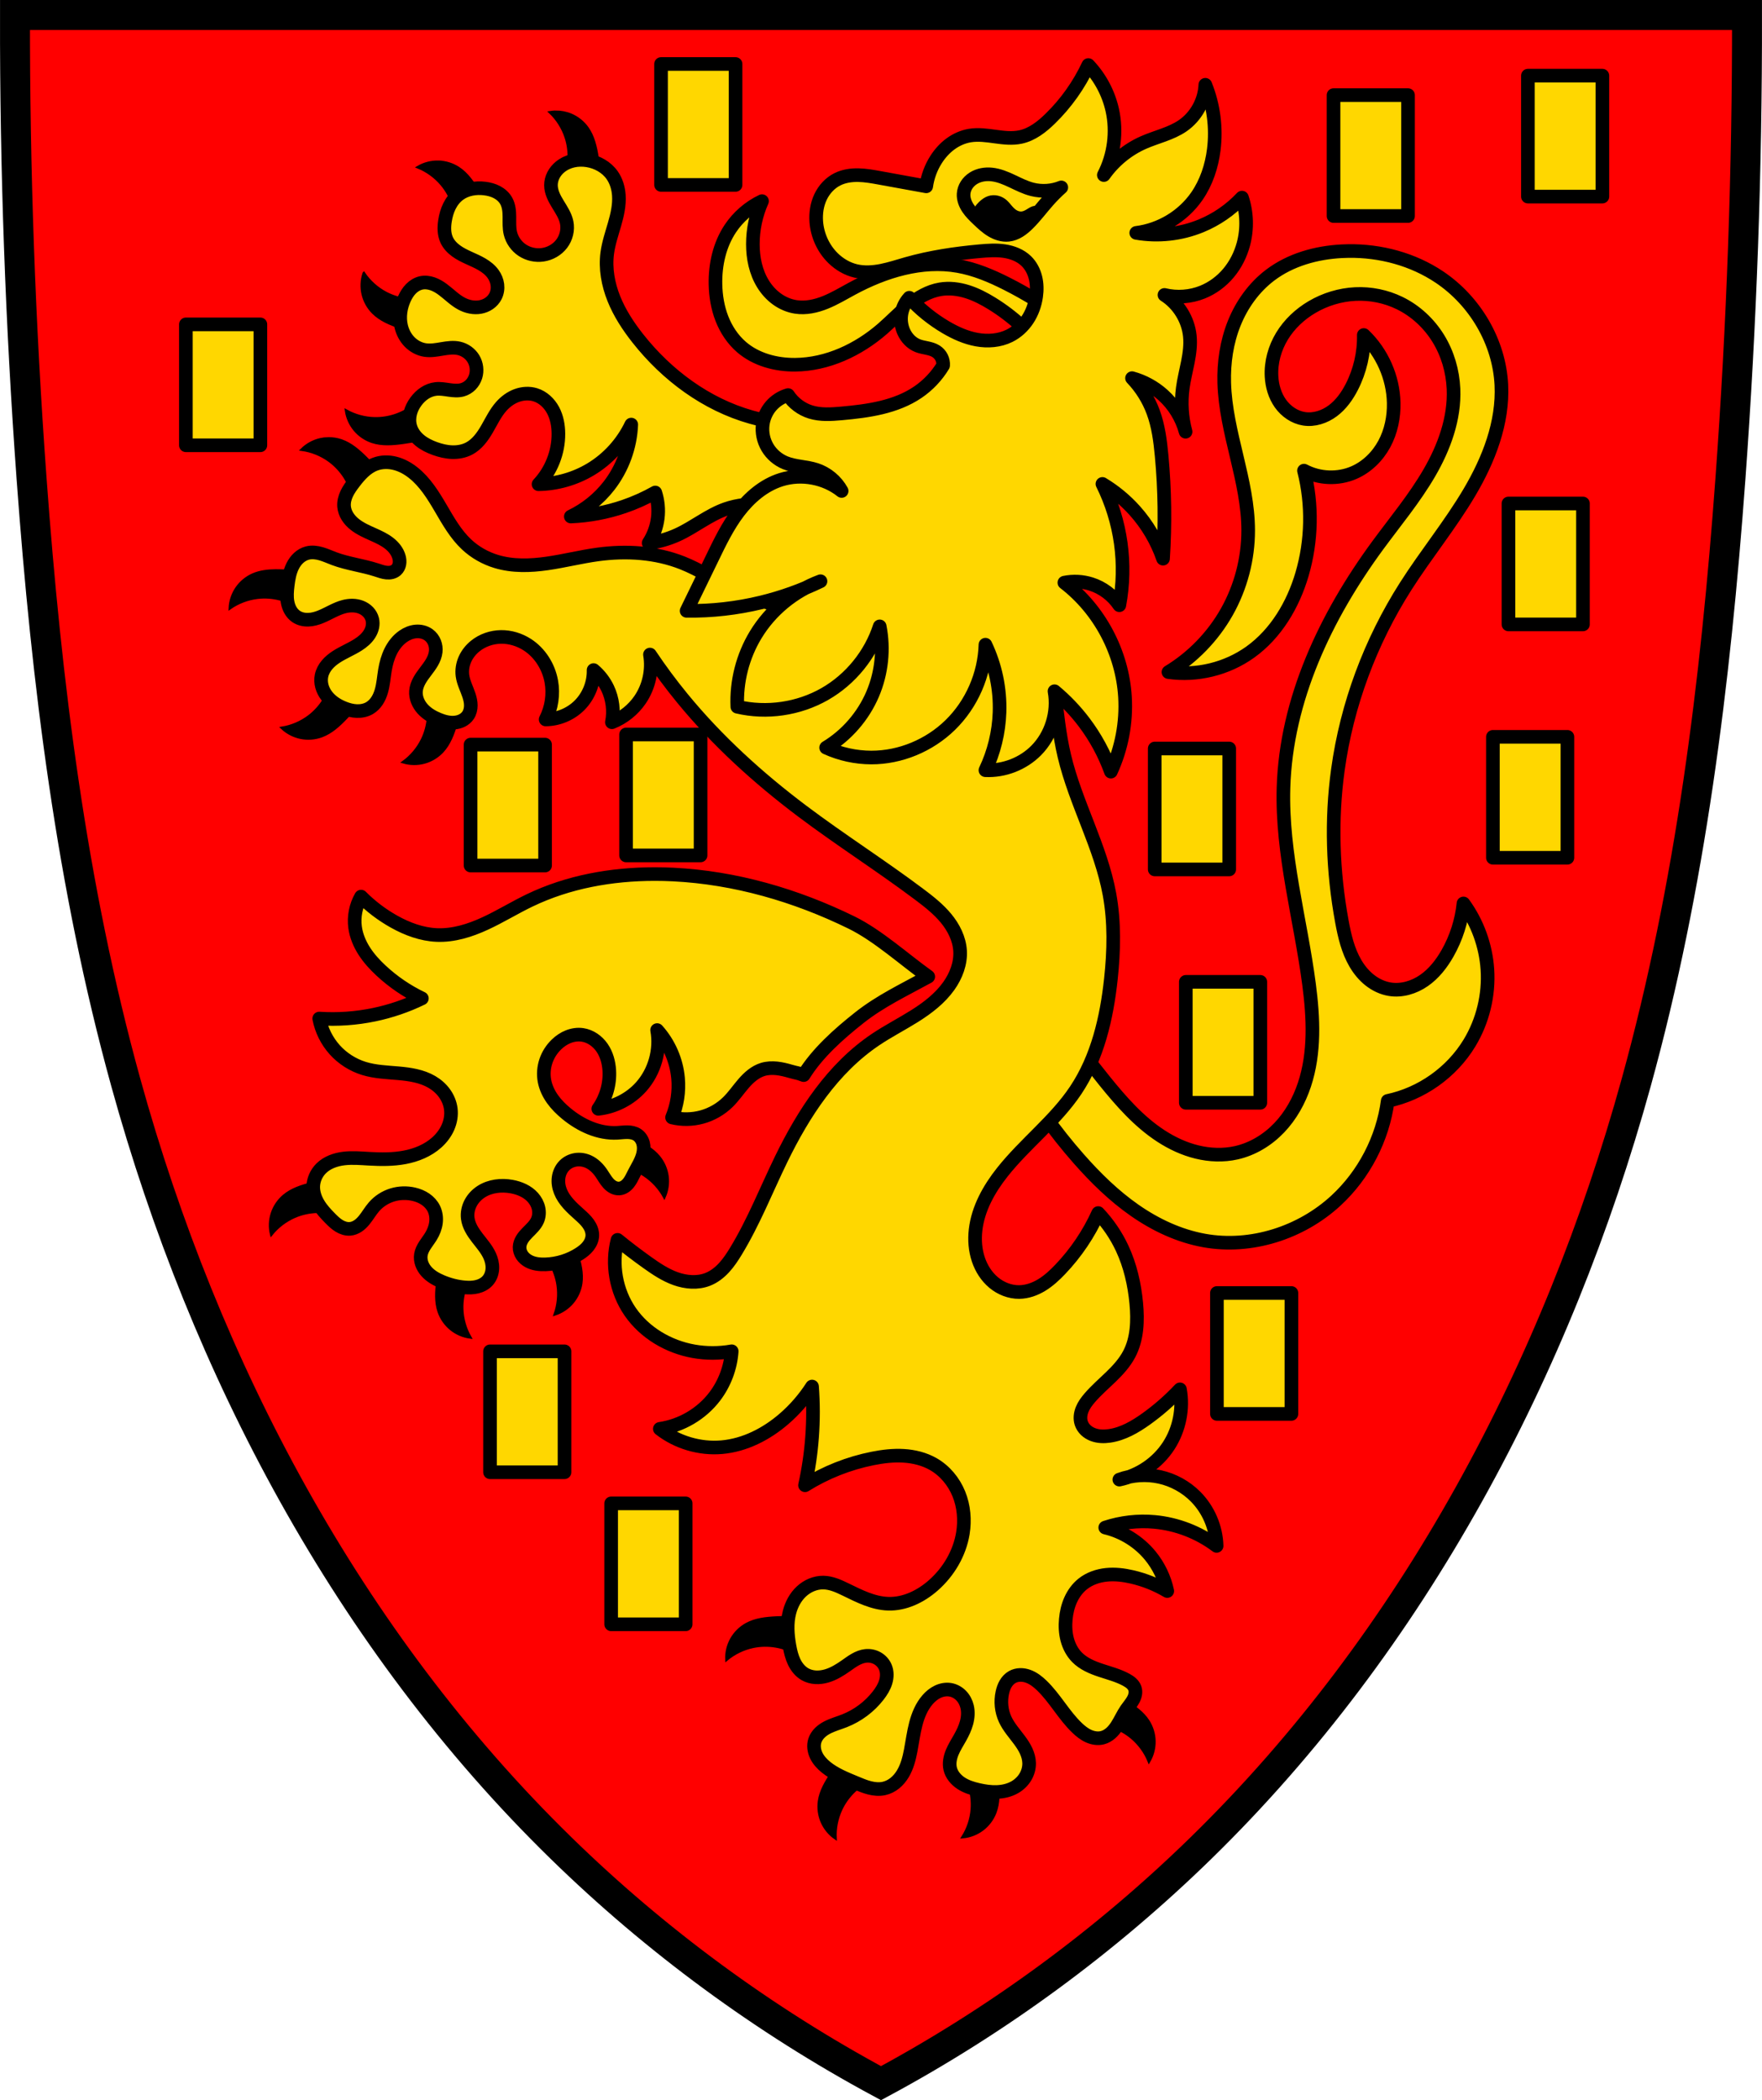
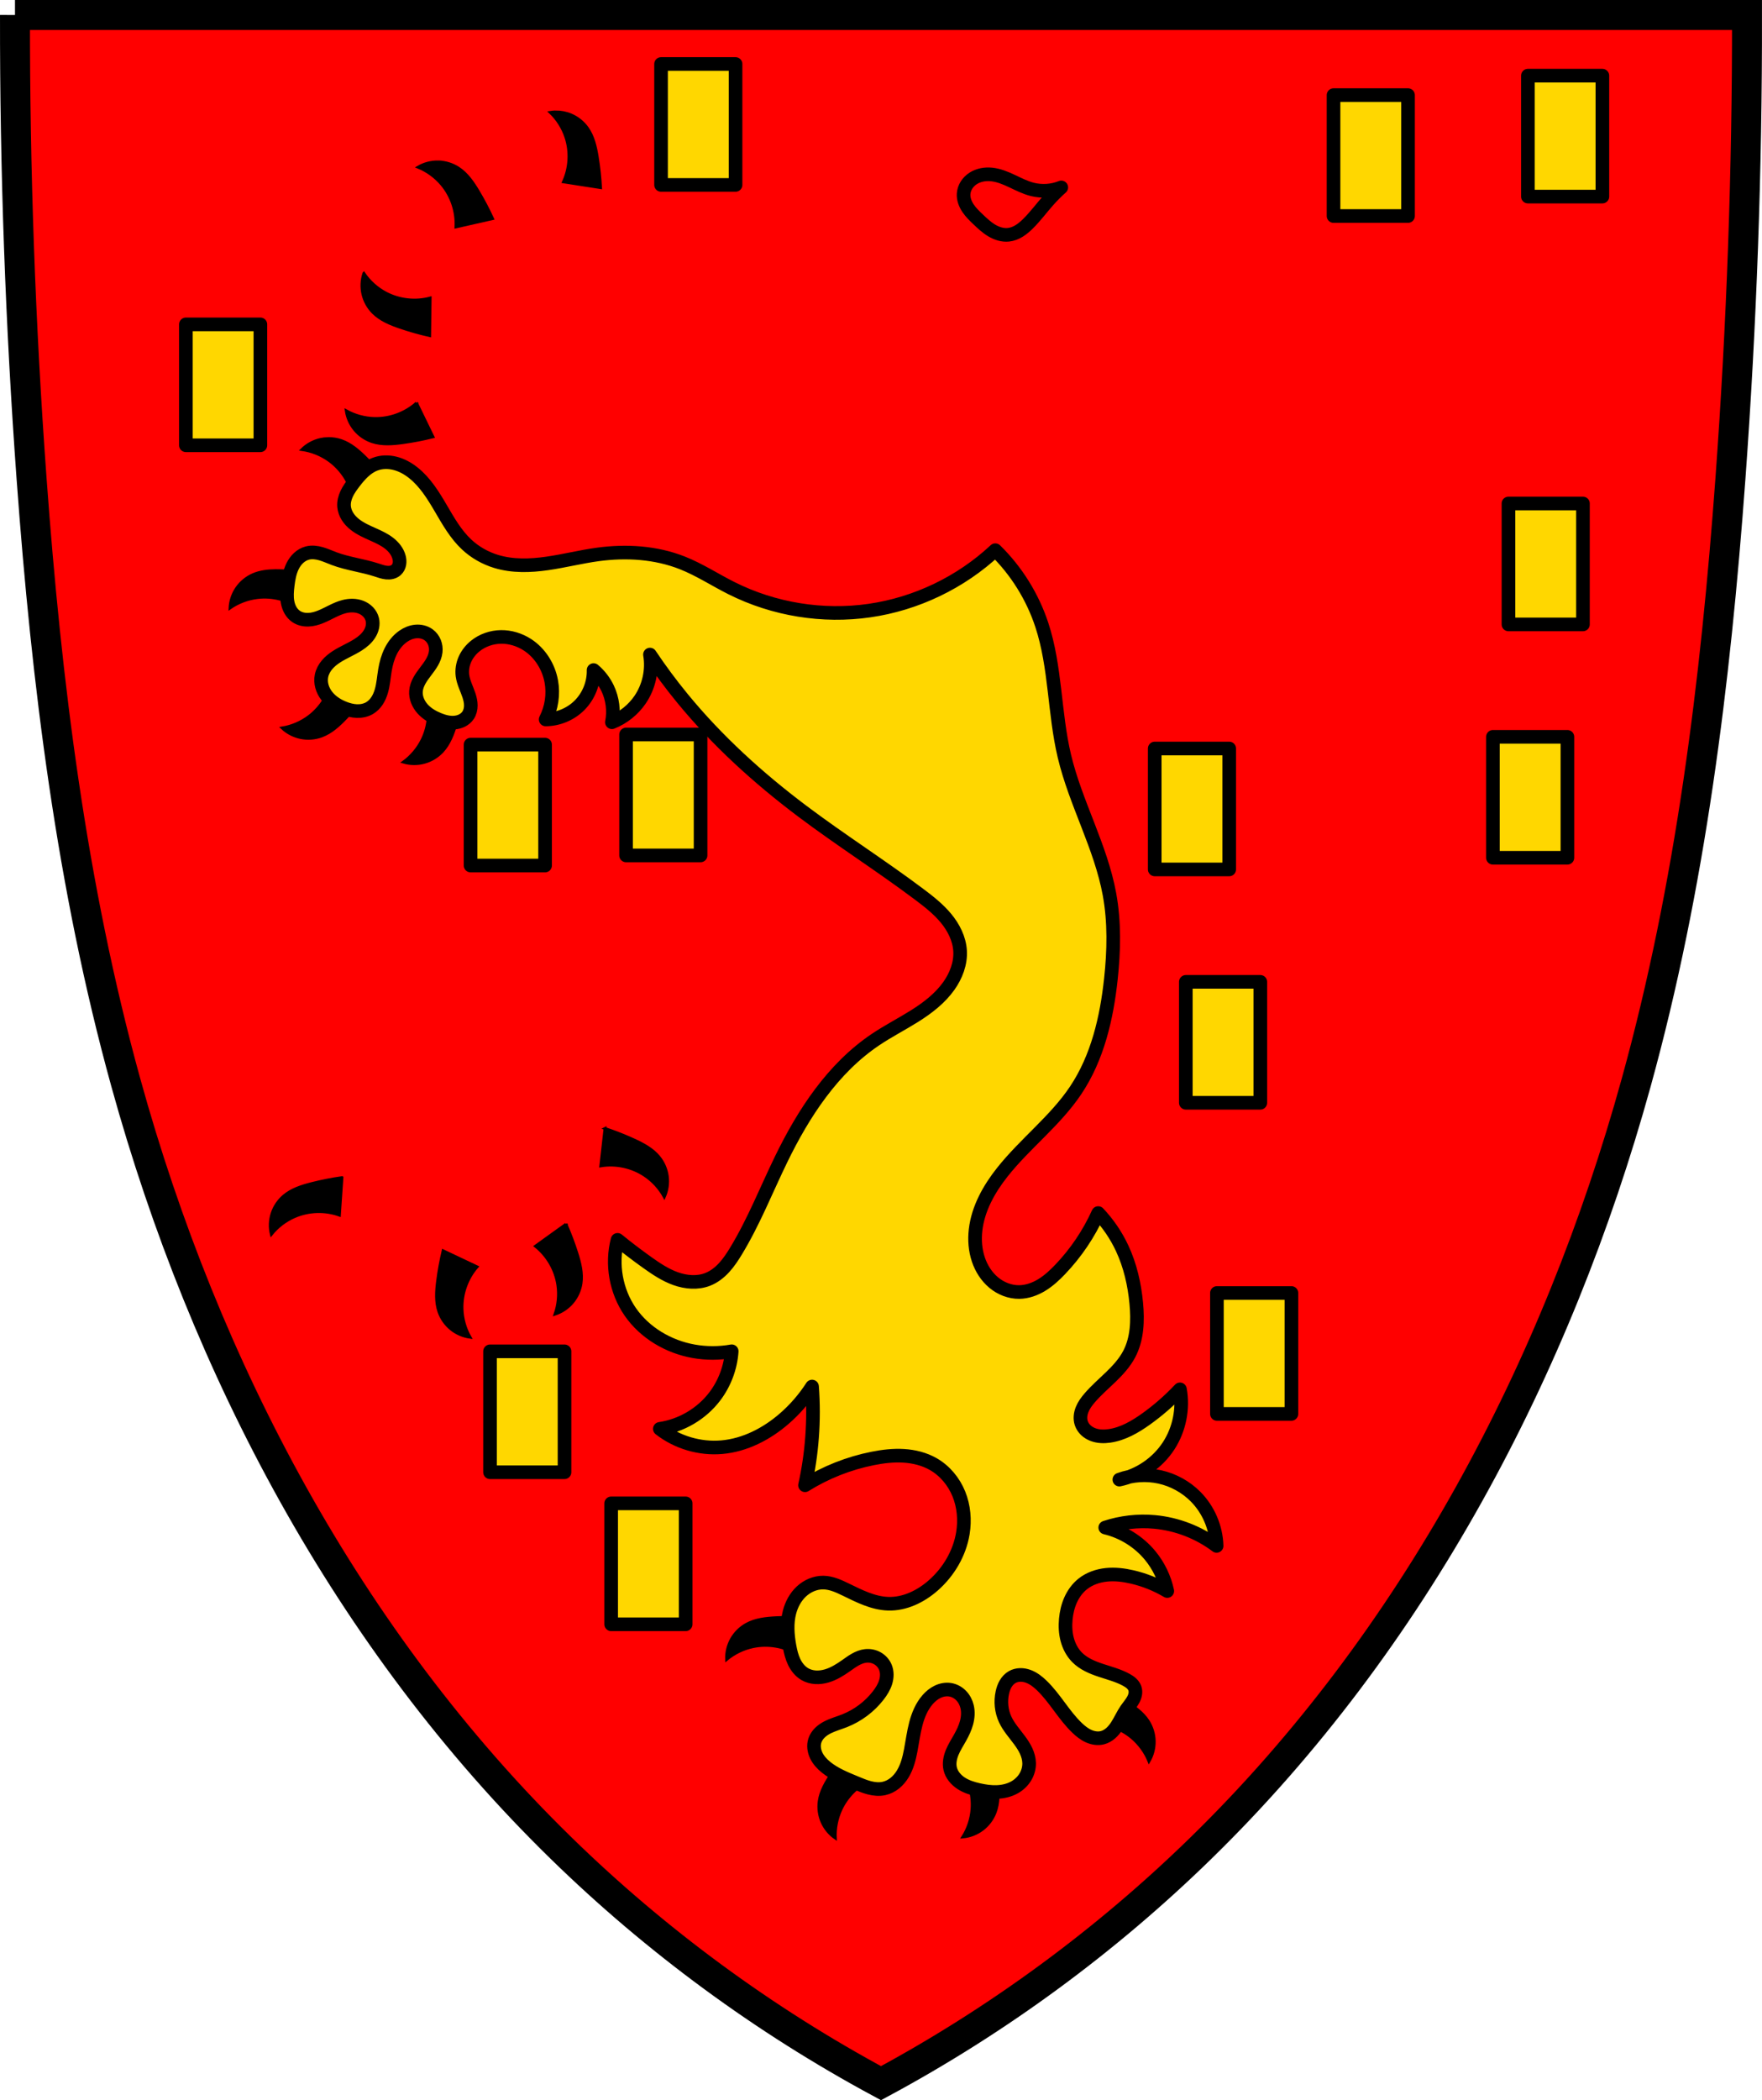
<svg xmlns="http://www.w3.org/2000/svg" xmlns:ns1="http://www.inkscape.org/namespaces/inkscape" xmlns:ns2="http://sodipodi.sourceforge.net/DTD/sodipodi-0.dtd" width="182.604mm" height="217.537mm" viewBox="0 0 647.022 770.802" id="svg4175" version="1.1" ns1:version="0.91 r13725" ns2:docname="DEU Nürburg COA.svg">
  <defs id="defs4177">
    <ns1:path-effect effect="spiro" id="path-effect5388" is_visible="true" />
    <ns1:path-effect effect="spiro" id="path-effect5384" is_visible="true" />
    <ns1:path-effect effect="spiro" id="path-effect5380" is_visible="true" />
    <ns1:path-effect effect="spiro" id="path-effect5330" is_visible="true" />
    <ns1:path-effect effect="spiro" id="path-effect5282" is_visible="true" />
    <ns1:path-effect effect="spiro" id="path-effect5278" is_visible="true" />
    <ns1:path-effect effect="spiro" id="path-effect5227" is_visible="true" />
    <ns1:path-effect effect="spiro" id="path-effect5158" is_visible="true" />
    <ns1:path-effect effect="spiro" id="path-effect4957" is_visible="true" />
    <ns1:path-effect effect="spiro" id="path-effect4778" is_visible="true" />
    <ns1:path-effect effect="spiro" id="path-effect4778-0" is_visible="true" />
    <ns1:path-effect effect="spiro" id="path-effect4957-7" is_visible="true" />
    <ns1:path-effect effect="spiro" id="path-effect4957-7-9" is_visible="true" />
    <ns1:path-effect effect="spiro" id="path-effect4957-7-7" is_visible="true" />
    <ns1:path-effect effect="spiro" id="path-effect4957-7-5" is_visible="true" />
    <ns1:path-effect effect="spiro" id="path-effect4957-7-79" is_visible="true" />
    <ns1:path-effect effect="spiro" id="path-effect4957-7-2" is_visible="true" />
    <ns1:path-effect effect="spiro" id="path-effect4957-7-55" is_visible="true" />
    <ns1:path-effect effect="spiro" id="path-effect4957-7-77" is_visible="true" />
    <ns1:path-effect effect="spiro" id="path-effect4957-7-4" is_visible="true" />
    <ns1:path-effect effect="spiro" id="path-effect4957-7-3" is_visible="true" />
    <ns1:path-effect effect="spiro" id="path-effect4957-7-8" is_visible="true" />
    <ns1:path-effect effect="spiro" id="path-effect4957-7-89" is_visible="true" />
    <ns1:path-effect effect="spiro" id="path-effect4957-7-0" is_visible="true" />
    <ns1:path-effect effect="spiro" id="path-effect4957-7-6" is_visible="true" />
    <ns1:path-effect effect="spiro" id="path-effect4957-7-6-6" is_visible="true" />
    <ns1:path-effect effect="spiro" id="path-effect5158-4" is_visible="true" />
    <ns1:path-effect effect="spiro" id="path-effect5227-6" is_visible="true" />
    <ns1:path-effect effect="spiro" id="path-effect5330-5" is_visible="true" />
  </defs>
  <ns2:namedview id="base" pagecolor="#ffffff" bordercolor="#666666" borderopacity="1.0" ns1:pageopacity="0.0" ns1:pageshadow="2" ns1:zoom="0.70056906" ns1:cx="323.51097" ns1:cy="385.40099" ns1:document-units="px" ns1:current-layer="layer1" showgrid="false" ns1:window-width="1366" ns1:window-height="745" ns1:window-x="-8" ns1:window-y="-8" ns1:window-maximized="1" ns1:snap-midpoints="true" ns1:snap-smooth-nodes="true" ns1:object-nodes="true" fit-margin-top="0" fit-margin-left="0" fit-margin-right="0" fit-margin-bottom="0" ns1:snap-nodes="false" />
  <g ns1:label="Ebene 1" ns1:groupmode="layer" id="layer1" transform="translate(24.232,-45.514)">
    <path ns1:connector-curvature="0" style="fill:#ff0000;fill-opacity:1;fill-rule:evenodd;stroke:none;stroke-width:11;stroke-linecap:butt;stroke-linejoin:miter;stroke-miterlimit:4;stroke-dasharray:none;stroke-opacity:1" d="m -18.73,51.386 c -0.079,56.786 1.956,113.574 6.096,170.209 5.46,74.693 14.649,149.438 34.604,221.623 29.036,105.037 81.789,204.752 159.762,280.885 34.899,34.075 74.594,63.232 117.549,86.34 42.955,-23.107 82.65,-52.264 117.549,-86.34 77.972,-76.133 130.725,-175.848 159.762,-280.885 19.955,-72.185 29.143,-146.93 34.604,-221.623 4.14,-56.635 6.172,-113.423 6.094,-170.209 l -318.008,0 -318.01,0 z" id="path4776-2-2" />
-     <path ns1:connector-curvature="0" style="fill:none;fill-rule:evenodd;stroke:#000000;stroke-width:11;stroke-linecap:butt;stroke-linejoin:miter;stroke-miterlimit:4;stroke-dasharray:none;stroke-opacity:1" d="m -18.73,51.014 c -0.079,56.786 1.956,113.574 6.096,170.209 5.46,74.693 14.649,149.438 34.604,221.623 29.036,105.037 81.789,204.752 159.762,280.885 34.899,34.075 74.594,63.232 117.549,86.34 42.955,-23.107 82.65,-52.264 117.549,-86.34 C 494.801,647.598 547.554,547.883 576.59,442.846 596.545,370.661 605.734,295.915 611.194,221.223 615.334,164.588 617.366,107.799 617.288,51.014 l -318.008,0 -318.01,0 z" id="path4776-2" />
+     <path ns1:connector-curvature="0" style="fill:none;fill-rule:evenodd;stroke:#000000;stroke-width:11;stroke-linecap:butt;stroke-linejoin:miter;stroke-miterlimit:4;stroke-dasharray:none;stroke-opacity:1" d="m -18.73,51.014 c -0.079,56.786 1.956,113.574 6.096,170.209 5.46,74.693 14.649,149.438 34.604,221.623 29.036,105.037 81.789,204.752 159.762,280.885 34.899,34.075 74.594,63.232 117.549,86.34 42.955,-23.107 82.65,-52.264 117.549,-86.34 C 494.801,647.598 547.554,547.883 576.59,442.846 596.545,370.661 605.734,295.915 611.194,221.223 615.334,164.588 617.366,107.799 617.288,51.014 l -318.008,0 -318.01,0 " id="path4776-2" />
    <path ns1:connector-curvature="0" style="opacity:1;fill:#ffd700;fill-opacity:1;fill-rule:nonzero;stroke:#000000;stroke-width:5;stroke-linecap:round;stroke-linejoin:round;stroke-miterlimit:4;stroke-dasharray:none;stroke-dashoffset:0;stroke-opacity:1" d="m 218.51,69 0,44.383 27.359,0 0,-44.383 z m 318.312,4.281 0,44.383 27.359,0 0,-44.383 z m -71.369,7.137 0,44.383 27.357,0 0,-44.383 z m -421.43,84.141 0,44.383 27.359,0 0,-44.383 z m 485.662,65.738 0,44.383 27.359,0 0,-44.383 z m -324.021,84.789 0,44.383 27.359,0 0,-44.383 z m 318.312,0.855 0,44.383 27.359,0 0,-44.383 z m -375.41,2.855 0,44.383 27.359,0 0,-44.383 z m 251.225,1.428 0,44.383 27.359,0 0,-44.383 z m 11.42,85.645 0,44.383 27.359,0 0,-44.383 z m 11.42,114.191 0,44.383 27.357,0 0,-44.383 z m -266.926,21.412 0,44.383 27.357,0 0,-44.383 z m 44.486,55.803 0,44.381 27.359,0 0,-44.381 z" id="rect4829-5" ns2:nodetypes="ccccccccccccccccccccccccccccccccccccccccccccccccccccccccccccccccc" />
    <path ns1:connector-curvature="0" style="fill:#000000;fill-rule:evenodd;stroke:#000000;stroke-width:1px;stroke-linecap:butt;stroke-linejoin:miter;stroke-opacity:1" d="m 179.725,86.572 c -0.651,0.01 -1.302,0.065 -1.945,0.166 2.628,2.51 4.629,5.67 5.775,9.119 1.77,5.325 1.437,11.319 -0.912,16.416 l 13.68,2.127 c -0.206,-3.767 -0.611,-7.524 -1.215,-11.248 -0.606,-3.734 -1.461,-7.552 -3.648,-10.639 -1.507,-2.126 -3.616,-3.822 -6.018,-4.836 -1.801,-0.76 -3.763,-1.135 -5.717,-1.105 z m -43,18.35 c -2.606,-0.059 -5.225,0.625 -7.471,1.947 3.367,1.367 6.393,3.567 8.729,6.352 3.606,4.3 5.503,9.996 5.195,15.6 l 13.502,-3.059 c -1.578,-3.427 -3.339,-6.77 -5.271,-10.01 -1.938,-3.249 -4.138,-6.485 -7.309,-8.549 -2.184,-1.422 -4.769,-2.223 -7.375,-2.281 z m -27.352,40.896 c -0.827,2.472 -0.949,5.174 -0.35,7.711 0.599,2.537 1.917,4.899 3.762,6.74 2.678,2.672 6.302,4.153 9.883,5.373 3.571,1.217 7.207,2.243 10.887,3.074 l 0.184,-13.842 c -5.417,1.466 -11.38,0.794 -16.336,-1.84 -3.209,-1.705 -5.993,-4.207 -8.029,-7.217 z m 19.361,47.586 c -4.182,3.742 -9.813,5.821 -15.424,5.693 -3.633,-0.083 -7.243,-1.069 -10.414,-2.844 0.371,2.58 1.476,5.049 3.15,7.047 1.674,1.998 3.913,3.518 6.389,4.334 3.593,1.185 7.493,0.879 11.24,0.361 3.737,-0.516 7.448,-1.231 11.109,-2.141 l -6.051,-12.451 z m -32.469,13.049 c -0.977,0.016 -1.952,0.131 -2.904,0.35 -2.541,0.582 -4.913,1.888 -6.766,3.721 3.6,0.499 7.073,1.891 10.02,4.018 4.551,3.284 7.787,8.338 8.863,13.846 l 12.34,-6.275 c -2.371,-2.935 -4.898,-5.745 -7.566,-8.412 -2.676,-2.674 -5.602,-5.271 -9.182,-6.494 -1.541,-0.527 -3.176,-0.779 -4.805,-0.752 z m -19.363,48.479 c -2.857,0.029 -5.707,0.356 -8.303,1.502 -2.384,1.052 -4.467,2.781 -5.939,4.932 -1.473,2.151 -2.332,4.717 -2.451,7.32 2.984,-2.074 6.482,-3.405 10.09,-3.84 5.572,-0.671 11.377,0.851 15.902,4.17 l 4.816,-12.979 c -3.732,-0.55 -7.496,-0.901 -11.266,-1.053 -0.945,-0.038 -1.897,-0.062 -2.85,-0.053 z m 20.879,39.426 c -0.941,5.532 -4.053,10.666 -8.521,14.061 -2.894,2.198 -6.331,3.675 -9.918,4.262 1.897,1.787 4.299,3.033 6.854,3.553 2.554,0.52 5.252,0.313 7.697,-0.59 3.549,-1.311 6.41,-3.98 9.02,-6.719 2.602,-2.732 5.059,-5.601 7.357,-8.594 l -12.488,-5.973 z m 48.16,5.936 -13.842,0.277 c 1.645,5.365 1.172,11.348 -1.295,16.389 -1.598,3.264 -4.005,6.13 -6.945,8.266 2.498,0.744 5.203,0.777 7.719,0.094 2.515,-0.683 4.833,-2.081 6.611,-3.986 2.581,-2.766 3.941,-6.435 5.041,-10.055 1.097,-3.61 2.002,-7.279 2.711,-10.984 z m 51.971,159.381 -1.549,13.758 c 5.535,-0.924 11.405,0.332 16.076,3.441 3.025,2.014 5.549,4.777 7.279,7.973 1.066,-2.378 1.455,-5.055 1.109,-7.639 -0.346,-2.583 -1.427,-5.064 -3.082,-7.078 -2.402,-2.923 -5.86,-4.753 -9.303,-6.32 -3.434,-1.563 -6.951,-2.945 -10.531,-4.135 z m -96.555,18.027 c -3.735,0.53 -7.443,1.259 -11.102,2.182 -3.668,0.926 -7.399,2.107 -10.285,4.553 -1.989,1.685 -3.496,3.932 -4.299,6.412 -0.803,2.48 -0.899,5.184 -0.275,7.715 2.274,-2.835 5.251,-5.102 8.588,-6.541 5.153,-2.222 11.151,-2.408 16.432,-0.508 l 0.941,-13.812 z m 82.246,17.1 -11.242,8.078 c 4.398,3.486 7.403,8.682 8.23,14.232 0.536,3.594 0.177,7.319 -1.033,10.746 2.479,-0.804 4.726,-2.311 6.41,-4.301 1.684,-1.989 2.8,-4.453 3.184,-7.031 0.557,-3.742 -0.406,-7.535 -1.553,-11.141 -1.144,-3.595 -2.478,-7.13 -3.996,-10.584 z m -45.137,9.74 c -0.871,3.671 -1.548,7.388 -2.025,11.131 -0.479,3.753 -0.744,7.656 0.479,11.236 0.842,2.467 2.385,4.69 4.4,6.344 2.015,1.653 4.496,2.732 7.08,3.076 -1.808,-3.153 -2.831,-6.753 -2.951,-10.385 -0.186,-5.609 1.833,-11.262 5.531,-15.482 l -12.514,-5.92 z m 128.006,134.553 c -1.886,-0.009 -3.774,0.033 -5.658,0.125 -3.779,0.184 -7.668,0.605 -10.98,2.434 -2.282,1.26 -4.202,3.165 -5.479,5.438 -1.276,2.273 -1.905,4.904 -1.793,7.508 2.789,-2.33 6.154,-3.964 9.709,-4.717 5.49,-1.162 11.409,-0.161 16.211,2.744 l 3.646,-13.355 c -1.883,-0.109 -3.77,-0.167 -5.656,-0.176 z m 112.332,25.438 -3.066,13.5 c 5.604,-0.304 11.298,1.596 15.596,5.205 2.783,2.337 4.983,5.362 6.348,8.73 1.324,-2.245 2.008,-4.863 1.951,-7.469 -0.057,-2.606 -0.855,-5.19 -2.275,-7.375 -2.062,-3.172 -5.297,-5.375 -8.545,-7.314 -3.239,-1.935 -6.582,-3.697 -10.008,-5.277 z m -90.723,22.801 c -2.44,2.878 -4.726,5.886 -6.848,9.006 -2.127,3.129 -4.131,6.489 -4.664,10.234 -0.367,2.58 -2e-4,5.262 1.047,7.648 1.047,2.387 2.771,4.472 4.918,5.949 -0.183,-3.63 0.536,-7.301 2.074,-10.594 2.375,-5.084 6.736,-9.208 11.945,-11.295 l -8.473,-10.949 z m 52.49,1.068 -12.754,5.385 c 3.515,4.374 5.292,10.107 4.867,15.703 -0.275,3.624 -1.448,7.175 -3.389,10.248 2.596,-0.234 5.12,-1.205 7.203,-2.771 2.083,-1.566 3.72,-3.722 4.666,-6.15 1.373,-3.525 1.276,-7.437 0.957,-11.207 -0.318,-3.759 -0.836,-7.502 -1.551,-11.207 z" id="path4955-8" />
-     <path style="fill:#ffd700;fill-opacity:1;fill-rule:evenodd;stroke:#000000;stroke-width:5;stroke-linecap:butt;stroke-linejoin:round;stroke-miterlimit:4;stroke-dasharray:none;stroke-opacity:1" d="m 213.041,58.674 c -0.886,0.02 -1.77,0.123 -2.635,0.32 -1.729,0.394 -3.379,1.164 -4.746,2.293 -0.993,0.82 -1.835,1.83 -2.424,2.975 -0.589,1.145 -0.922,2.425 -0.92,3.713 0.004,2.501 1.237,4.823 2.541,6.957 1.304,2.134 2.741,4.271 3.234,6.723 0.544,2.704 -0.171,5.618 -1.838,7.814 -1.667,2.197 -4.247,3.658 -6.979,4.041 -2.579,0.362 -5.287,-0.229 -7.461,-1.664 -2.174,-1.435 -3.788,-3.705 -4.395,-6.238 -0.468,-1.955 -0.346,-3.994 -0.359,-6.004 -0.013,-2.01 -0.185,-4.094 -1.16,-5.852 -0.766,-1.381 -1.993,-2.476 -3.387,-3.219 -1.394,-0.743 -2.95,-1.149 -4.518,-1.342 -3.275,-0.404 -6.771,0.163 -9.422,2.127 -1.514,1.121 -2.698,2.655 -3.537,4.342 -0.839,1.687 -1.341,3.525 -1.631,5.387 -0.365,2.345 -0.377,4.833 0.607,6.992 0.743,1.63 2.016,2.975 3.461,4.033 1.445,1.058 3.066,1.848 4.695,2.592 1.629,0.743 3.282,1.448 4.826,2.355 1.544,0.908 2.988,2.034 4.041,3.482 0.852,1.172 1.432,2.547 1.613,3.984 0.181,1.437 -0.044,2.932 -0.701,4.223 -0.537,1.056 -1.355,1.963 -2.328,2.639 -0.974,0.675 -2.101,1.121 -3.268,1.33 -2.333,0.417 -4.777,-0.12 -6.869,-1.232 -2.542,-1.351 -4.566,-3.484 -6.881,-5.195 -1.157,-0.856 -2.403,-1.612 -3.764,-2.082 -1.361,-0.47 -2.846,-0.642 -4.25,-0.322 -1.413,0.322 -2.688,1.13 -3.701,2.166 -1.013,1.036 -1.776,2.292 -2.379,3.609 -1.428,3.118 -1.979,6.69 -1.217,10.033 0.491,2.152 1.529,4.192 3.062,5.779 1.534,1.588 3.571,2.705 5.754,3.035 2.068,0.313 4.17,-0.072 6.232,-0.418 2.063,-0.346 4.193,-0.654 6.232,-0.189 2.188,0.498 4.157,1.914 5.303,3.844 1.146,1.93 1.443,4.349 0.775,6.492 -0.355,1.141 -0.975,2.203 -1.814,3.055 -0.839,0.851 -1.897,1.489 -3.049,1.809 -1.572,0.437 -3.244,0.277 -4.859,0.047 -1.616,-0.23 -3.245,-0.526 -4.867,-0.35 -1.467,0.16 -2.881,0.707 -4.117,1.512 -1.237,0.805 -2.301,1.862 -3.18,3.047 -0.962,1.297 -1.713,2.763 -2.111,4.328 -0.398,1.565 -0.436,3.233 -0.016,4.793 0.553,2.055 1.88,3.847 3.523,5.199 1.643,1.352 3.592,2.291 5.596,3.008 2.013,0.72 4.117,1.23 6.254,1.301 2.137,0.071 4.313,-0.313 6.209,-1.301 2.92,-1.521 4.948,-4.319 6.602,-7.166 1.654,-2.847 3.068,-5.876 5.254,-8.338 1.54,-1.734 3.46,-3.158 5.635,-3.963 2.175,-0.805 4.612,-0.97 6.83,-0.293 2.84,0.866 5.163,3.063 6.561,5.684 1.397,2.62 1.932,5.634 1.951,8.604 0.044,6.806 -2.627,13.593 -7.297,18.545 6.715,-0.106 13.395,-2.015 19.152,-5.473 6.426,-3.859 11.676,-9.647 14.895,-16.416 -0.31,8.107 -3.223,16.095 -8.207,22.496 -3.708,4.763 -8.538,8.647 -13.984,11.248 6.615,-0.276 13.191,-1.509 19.457,-3.648 3.998,-1.365 7.869,-3.097 11.551,-5.168 0.993,3.023 1.307,6.267 0.912,9.424 -0.406,3.24 -1.559,6.384 -3.344,9.119 3.673,-0.468 7.273,-1.496 10.639,-3.039 6.067,-2.781 11.341,-7.199 17.633,-9.424 4.35,-1.538 9.032,-1.963 13.643,-1.777 4.61,0.186 9.175,0.966 13.717,1.777 8.432,1.506 16.843,3.127 25.23,4.863 l -7.6,-39.215 0,1.217 c -11.646,2.847 -24.025,2.634 -35.566,-0.609 -16.535,-4.647 -31.007,-15.397 -41.648,-28.879 -3.531,-4.473 -6.693,-9.29 -8.816,-14.578 -2.124,-5.288 -3.176,-11.083 -2.43,-16.732 0.476,-3.602 1.662,-7.064 2.668,-10.555 1.006,-3.491 1.843,-7.101 1.588,-10.725 -0.182,-2.589 -0.945,-5.168 -2.432,-7.295 -2.087,-2.985 -5.523,-4.903 -9.121,-5.473 -0.876,-0.139 -1.764,-0.202 -2.65,-0.182 z m 66.775,15.15 c -4.696,2.233 -8.768,5.761 -11.646,10.092 -3.964,5.965 -5.586,13.287 -5.436,20.447 0.09,4.282 0.795,8.574 2.35,12.564 1.555,3.991 3.981,7.674 7.227,10.469 5.345,4.603 12.616,6.532 19.67,6.471 11.812,-0.103 23.181,-5.447 32.094,-13.199 3.281,-2.854 6.276,-6.034 9.664,-8.76 3.388,-2.726 7.268,-5.024 11.559,-5.734 3.293,-0.545 6.698,-0.125 9.883,0.871 3.185,0.996 6.168,2.557 9.01,4.307 7.898,4.863 14.822,11.288 20.297,18.775 l 7.137,-12.307 c -6.901,-5.22 -14.273,-9.817 -21.998,-13.717 -5.673,-2.864 -11.601,-5.369 -17.859,-6.469 -13.281,-2.333 -26.951,1.881 -38.82,8.281 -3.256,1.756 -6.437,3.684 -9.867,5.07 -3.43,1.386 -7.181,2.216 -10.838,1.658 -2.508,-0.382 -4.903,-1.415 -6.961,-2.898 -2.058,-1.484 -3.783,-3.412 -5.113,-5.572 -2.661,-4.321 -3.711,-9.488 -3.713,-14.563 -0.002,-5.421 1.152,-10.838 3.363,-15.787 z m 104.67,56.303 -0.369,0.635 1.035,0.26 c -0.215,-0.304 -0.447,-0.594 -0.666,-0.895 z M 495.105,92.135 c -0.787,0.011 -1.574,0.036 -2.359,0.076 -9.387,0.478 -18.864,3.106 -26.354,8.785 -5.928,4.495 -10.411,10.768 -13.182,17.672 -2.77,6.904 -3.866,14.421 -3.654,21.857 0.521,18.325 8.777,35.838 8.785,54.17 0.005,10.393 -2.717,20.775 -7.818,29.83 -5.101,9.055 -12.571,16.763 -21.463,22.145 10.445,1.498 21.429,-1.182 30.012,-7.32 9.476,-6.778 15.743,-17.372 19.033,-28.549 3.626,-12.32 3.882,-25.616 0.732,-38.066 5.576,2.965 12.506,3.242 18.301,0.732 4.789,-2.074 8.715,-5.936 11.195,-10.527 2.481,-4.591 3.557,-9.876 3.445,-15.094 -0.2,-9.305 -4.243,-18.468 -10.98,-24.889 0.131,6.576 -1.393,13.179 -4.393,19.033 -1.717,3.351 -3.957,6.506 -6.973,8.762 -3.015,2.256 -6.876,3.54 -10.596,2.949 -3.494,-0.554 -6.624,-2.735 -8.67,-5.621 -2.046,-2.886 -3.06,-6.425 -3.248,-9.957 -0.274,-5.151 1.172,-10.341 3.85,-14.75 2.677,-4.409 6.554,-8.043 10.996,-10.664 4.822,-2.845 10.334,-4.521 15.926,-4.791 5.592,-0.27 11.252,0.871 16.283,3.326 5.844,2.852 10.79,7.462 14.197,13 3.408,5.538 5.287,11.98 5.568,18.477 0.469,10.846 -3.435,21.484 -8.893,30.869 -5.457,9.385 -12.452,17.764 -18.883,26.51 -19.168,26.067 -33.717,56.733 -34.652,89.074 -0.703,24.311 6.249,48.117 9.4,72.232 1.599,12.239 2.177,24.953 -1.707,36.67 -1.942,5.858 -5.008,11.389 -9.273,15.85 -4.265,4.461 -9.76,7.817 -15.783,9.162 -4.726,1.056 -9.693,0.865 -14.398,-0.279 -4.705,-1.144 -9.156,-3.223 -13.217,-5.861 -8.121,-5.277 -14.606,-12.685 -20.699,-20.213 -6.142,-7.588 -12.003,-15.403 -17.568,-23.424 l -15.373,19.033 c 6.635,11.755 14.501,22.815 23.426,32.941 6.182,7.014 12.908,13.61 20.58,18.953 7.672,5.343 16.334,9.412 25.537,11.059 17.167,3.071 35.494,-2.819 48.314,-14.641 10.314,-9.511 17.169,-22.695 19.031,-36.602 12.339,-2.574 23.477,-10.452 30.014,-21.229 4.895,-8.07 7.225,-17.667 6.588,-27.084 -0.586,-8.662 -3.668,-17.143 -8.783,-24.158 -0.658,6.418 -2.668,12.693 -5.857,18.301 -2.194,3.857 -4.996,7.451 -8.643,9.98 -3.646,2.53 -8.207,3.919 -12.586,3.197 -2.677,-0.441 -5.201,-1.652 -7.332,-3.33 -2.131,-1.679 -3.877,-3.816 -5.252,-6.154 -2.75,-4.677 -4.002,-10.068 -4.984,-15.404 -3.373,-18.322 -4.005,-37.179 -1.463,-55.635 3.291,-23.893 11.928,-47.007 24.889,-67.348 7.474,-11.729 16.352,-22.537 23.432,-34.508 7.08,-11.971 12.387,-25.535 11.705,-39.426 -0.773,-15.736 -9.618,-30.74 -22.693,-39.529 -9.792,-6.583 -21.702,-9.751 -33.51,-9.594 z M 240.381,320.797 c -15.821,0.006 -31.714,2.834 -45.936,9.682 -5.523,2.659 -10.755,5.901 -16.32,8.469 -5.566,2.568 -11.594,4.472 -17.719,4.219 -5.544,-0.229 -10.897,-2.222 -15.738,-4.934 -4.423,-2.478 -8.502,-5.57 -12.08,-9.162 -1.937,3.384 -2.721,7.414 -2.195,11.277 0.424,3.116 1.674,6.084 3.373,8.73 1.699,2.646 3.841,4.984 6.143,7.127 4.446,4.14 9.527,7.6 15.008,10.221 -5.579,2.713 -11.495,4.729 -17.568,5.99 -6.606,1.372 -13.398,1.848 -20.131,1.41 0.818,4.236 2.807,8.24 5.691,11.449 2.884,3.209 6.654,5.613 10.779,6.877 4.071,1.247 8.383,1.383 12.625,1.756 4.242,0.373 8.585,1.033 12.264,3.178 1.8,1.05 3.406,2.446 4.629,4.133 1.223,1.687 2.056,3.668 2.324,5.734 0.298,2.296 -0.105,4.662 -1.033,6.783 -0.928,2.121 -2.368,4.002 -4.09,5.551 -3.259,2.932 -7.474,4.655 -11.781,5.471 -4.307,0.815 -8.731,0.772 -13.107,0.521 -3.078,-0.176 -6.175,-0.455 -9.236,-0.088 -3.061,0.367 -6.142,1.443 -8.334,3.611 -1.775,1.756 -2.876,4.199 -2.928,6.695 -0.046,2.26 0.743,4.48 1.916,6.412 1.173,1.933 2.718,3.61 4.307,5.219 1.003,1.016 2.039,2.019 3.256,2.768 1.217,0.748 2.641,1.231 4.064,1.109 1.025,-0.088 2.009,-0.485 2.867,-1.053 0.858,-0.567 1.596,-1.302 2.252,-2.094 1.313,-1.584 2.314,-3.408 3.666,-4.959 1.765,-2.025 4.111,-3.532 6.678,-4.324 2.567,-0.792 5.348,-0.872 7.963,-0.258 1.514,0.356 2.984,0.945 4.266,1.826 1.282,0.881 2.373,2.061 3.055,3.459 0.784,1.607 1.005,3.46 0.766,5.232 -0.24,1.772 -0.927,3.466 -1.865,4.988 -0.673,1.092 -1.473,2.101 -2.168,3.18 -0.695,1.078 -1.292,2.248 -1.492,3.516 -0.176,1.112 -0.035,2.264 0.344,3.324 0.379,1.06 0.992,2.03 1.744,2.867 1.504,1.675 3.524,2.805 5.6,3.678 2.678,1.126 5.522,1.875 8.418,2.113 1.511,0.124 3.049,0.109 4.521,-0.252 1.473,-0.361 2.884,-1.086 3.896,-2.215 1.083,-1.208 1.654,-2.827 1.729,-4.447 0.075,-1.62 -0.324,-3.239 -0.996,-4.715 -1.112,-2.441 -2.93,-4.474 -4.566,-6.6 -1.637,-2.125 -3.154,-4.483 -3.486,-7.145 -0.238,-1.912 0.168,-3.887 1.066,-5.592 0.898,-1.705 2.275,-3.142 3.896,-4.184 3.243,-2.083 7.349,-2.538 11.143,-1.855 2.942,0.529 5.851,1.771 7.834,4.008 0.992,1.118 1.732,2.472 2.055,3.932 0.323,1.459 0.217,3.023 -0.373,4.396 -0.796,1.852 -2.381,3.223 -3.787,4.668 -0.703,0.722 -1.377,1.483 -1.895,2.348 -0.518,0.865 -0.876,1.844 -0.906,2.852 -0.032,1.071 0.311,2.14 0.906,3.031 0.595,0.891 1.433,1.608 2.371,2.125 1.877,1.034 4.096,1.261 6.238,1.188 4.395,-0.15 8.75,-1.492 12.445,-3.877 1.197,-0.773 2.337,-1.663 3.219,-2.783 0.882,-1.12 1.494,-2.488 1.539,-3.912 0.049,-1.568 -0.59,-3.095 -1.502,-4.371 -0.912,-1.276 -2.087,-2.337 -3.256,-3.383 -2.746,-2.458 -5.6,-5.03 -6.955,-8.457 -0.625,-1.579 -0.901,-3.31 -0.682,-4.994 0.219,-1.684 0.95,-3.317 2.146,-4.521 1.112,-1.119 2.602,-1.845 4.162,-2.078 1.56,-0.233 3.183,0.019 4.621,0.668 1.958,0.884 3.536,2.463 4.76,4.229 0.867,1.25 1.583,2.614 2.609,3.736 0.513,0.561 1.104,1.059 1.779,1.408 0.675,0.349 1.44,0.544 2.199,0.494 0.687,-0.045 1.353,-0.29 1.936,-0.658 0.582,-0.368 1.082,-0.856 1.51,-1.396 0.855,-1.081 1.416,-2.358 2.045,-3.584 1.191,-2.319 2.673,-4.54 3.26,-7.08 0.293,-1.27 0.35,-2.612 0.014,-3.871 -0.336,-1.259 -1.086,-2.43 -2.176,-3.145 -1.045,-0.685 -2.33,-0.916 -3.58,-0.934 -1.25,-0.017 -2.492,0.163 -3.74,0.229 -6.798,0.36 -13.411,-2.721 -18.666,-7.049 -1.896,-1.561 -3.665,-3.3 -5.092,-5.299 -1.427,-1.999 -2.508,-4.269 -2.961,-6.684 -0.451,-2.405 -0.264,-4.922 0.508,-7.244 0.772,-2.322 2.126,-4.445 3.885,-6.146 1.259,-1.217 2.731,-2.227 4.361,-2.867 1.63,-0.64 3.42,-0.902 5.154,-0.658 2.926,0.412 5.541,2.268 7.221,4.699 1.679,2.431 2.482,5.392 2.662,8.342 0.303,4.972 -1.144,10.033 -4.027,14.096 6,-0.653 11.724,-3.6 15.74,-8.105 4.959,-5.564 7.182,-13.459 5.855,-20.793 4.356,4.85 7.094,11.129 7.686,17.621 0.447,4.899 -0.313,9.904 -2.195,14.449 3.595,0.873 7.412,0.815 10.979,-0.166 3.567,-0.981 6.875,-2.884 9.518,-5.473 2.118,-2.075 3.791,-4.554 5.729,-6.799 1.938,-2.244 4.247,-4.316 7.082,-5.184 1.661,-0.508 3.435,-0.577 5.162,-0.393 1.727,0.185 3.419,0.616 5.088,1.098 2.475,0.714 2.354,0.439 4.756,1.369 l 0.002,0 c 5.036,-8.1 12.8,-15.026 20.496,-21.103 7.688,-6.072 16.192,-10.067 25.255,-15.032 -8.801,-6.265 -18.48,-15.106 -28.182,-19.859 -20.45,-10.017 -42.774,-16.502 -65.518,-17.621 -2.252,-0.111 -4.509,-0.167 -6.77,-0.166 z" transform="translate(-24.232,45.514)" id="path5156-2" ns1:connector-curvature="0" ns2:nodetypes="sssscssssssssssssssssssscssssssssssssssssscsssscsssssssssscscscscscsssscccssssssssscssssssssssccsssssssccccccscssscscsscssscsssssssssssssssssssssccsssscsscssssssssssssssssscssscscsssssssssscsssssccsssssssssscssssscsssssssssssccsssssssscsscsscccssscscsssssssssscscscssssssccacsss" />
    <path style="fill:#ffd700;fill-rule:evenodd;stroke:#000000;stroke-width:5;stroke-linecap:butt;stroke-linejoin:round;stroke-miterlimit:4;stroke-dasharray:none;stroke-opacity:1;fill-opacity:1" d="m 244.456,261.424 c -6.075,-3.044 -11.799,-6.816 -18.117,-9.317 -9.78,-3.872 -20.634,-4.521 -31.057,-3.106 -6.231,0.846 -12.346,2.405 -18.57,3.301 -6.224,0.895 -12.679,1.105 -18.699,-0.712 -4.03,-1.217 -7.792,-3.34 -10.87,-6.211 -4.033,-3.763 -6.784,-8.66 -9.572,-13.419 -2.788,-4.759 -5.766,-9.565 -10.097,-12.98 -1.96,-1.546 -4.192,-2.785 -6.61,-3.403 -2.419,-0.618 -5.033,-0.591 -7.366,0.297 -3.244,1.235 -5.656,3.972 -7.764,6.729 -0.987,1.29 -1.944,2.617 -2.638,4.085 -0.694,1.468 -1.118,3.096 -0.985,4.715 0.108,1.313 0.582,2.582 1.284,3.696 0.703,1.114 1.63,2.076 2.662,2.894 2.065,1.635 4.519,2.687 6.924,3.762 1.965,0.879 3.936,1.798 5.638,3.116 1.702,1.318 3.135,3.083 3.679,5.166 0.212,0.809 0.285,1.664 0.131,2.486 -0.154,0.822 -0.546,1.611 -1.166,2.173 -0.471,0.426 -1.06,0.711 -1.677,0.863 -0.617,0.151 -1.261,0.172 -1.893,0.109 -1.264,-0.126 -2.468,-0.58 -3.676,-0.972 -5.099,-1.655 -10.506,-2.268 -15.529,-4.141 -1.598,-0.596 -3.151,-1.317 -4.788,-1.793 -1.637,-0.476 -3.394,-0.7 -5.046,-0.277 -1.199,0.307 -2.301,0.947 -3.214,1.783 -0.913,0.835 -1.641,1.862 -2.197,2.967 -1.113,2.211 -1.537,4.698 -1.835,7.155 -0.25,2.059 -0.42,4.16 -0.026,6.196 0.197,1.018 0.536,2.014 1.054,2.912 0.518,0.898 1.22,1.697 2.077,2.28 1.294,0.879 2.898,1.233 4.461,1.182 1.563,-0.05 3.094,-0.484 4.544,-1.069 2.901,-1.17 5.563,-2.958 8.593,-3.737 2.039,-0.524 4.249,-0.559 6.209,0.209 0.98,0.384 1.887,0.966 2.614,1.727 0.727,0.761 1.272,1.702 1.529,2.723 0.232,0.921 0.229,1.896 0.034,2.825 -0.196,0.93 -0.581,1.815 -1.091,2.616 -1.021,1.603 -2.519,2.85 -4.118,3.875 -2.558,1.639 -5.416,2.768 -7.967,4.417 -1.276,0.825 -2.476,1.784 -3.454,2.946 -0.978,1.162 -1.728,2.537 -2.037,4.024 -0.268,1.287 -0.199,2.637 0.149,3.905 0.347,1.268 0.97,2.455 1.774,3.495 1.609,2.08 3.912,3.542 6.359,4.506 1.496,0.589 3.073,1.008 4.679,1.065 1.606,0.058 3.247,-0.261 4.638,-1.065 1.13,-0.653 2.068,-1.611 2.787,-2.701 0.718,-1.09 1.223,-2.31 1.586,-3.564 0.726,-2.507 0.89,-5.137 1.321,-7.712 0.4,-2.387 1.037,-4.751 2.117,-6.916 1.08,-2.165 2.621,-4.131 4.612,-5.507 1.365,-0.943 2.95,-1.603 4.603,-1.748 1.653,-0.145 3.375,0.25 4.714,1.23 0.948,0.694 1.685,1.665 2.127,2.754 0.442,1.088 0.592,2.29 0.461,3.458 -0.152,1.361 -0.675,2.659 -1.355,3.847 -0.679,1.189 -1.514,2.28 -2.342,3.371 -0.827,1.091 -1.652,2.191 -2.309,3.393 -0.656,1.202 -1.142,2.517 -1.242,3.882 -0.172,2.358 0.843,4.704 2.42,6.466 1.577,1.762 3.674,2.99 5.862,3.886 1.839,0.753 3.811,1.295 5.793,1.154 0.991,-0.071 1.974,-0.315 2.859,-0.766 0.885,-0.451 1.669,-1.113 2.218,-1.941 0.698,-1.053 0.994,-2.338 0.99,-3.601 -0.004,-1.263 -0.295,-2.511 -0.692,-3.71 -0.795,-2.398 -2.028,-4.679 -2.368,-7.182 -0.278,-2.041 0.066,-4.152 0.903,-6.034 0.837,-1.882 2.157,-3.537 3.755,-4.836 2.648,-2.153 6.057,-3.317 9.469,-3.365 3.413,-0.048 6.814,0.999 9.683,2.847 4.634,2.985 7.807,8.036 8.8,13.458 0.863,4.717 0.123,9.712 -2.07,13.976 4.602,-0.02 9.168,-1.923 12.423,-5.176 3.377,-3.376 5.294,-8.167 5.176,-12.941 2.178,1.84 3.956,4.152 5.176,6.729 1.816,3.836 2.369,8.258 1.553,12.423 4.169,-1.654 7.824,-4.578 10.352,-8.282 3.266,-4.784 4.594,-10.853 3.623,-16.564 3.705,5.538 7.68,10.895 11.905,16.046 12.803,15.609 27.865,29.273 43.998,41.41 14.042,10.564 28.907,19.995 42.963,30.54 3.524,2.644 7.027,5.386 9.836,8.781 2.808,3.395 4.903,7.527 5.175,11.924 0.285,4.609 -1.461,9.18 -4.141,12.941 -3.248,4.559 -7.79,8.038 -12.529,11.017 -4.739,2.979 -9.743,5.53 -14.388,8.653 -15.682,10.542 -26.42,27.003 -34.681,43.998 -5.467,11.249 -10.062,22.961 -16.564,33.645 -1.292,2.123 -2.665,4.212 -4.347,6.042 -1.682,1.83 -3.693,3.4 -6.005,4.311 -3.744,1.474 -8.019,1.103 -11.808,-0.251 -3.789,-1.354 -7.174,-3.624 -10.45,-5.96 -3.709,-2.646 -7.335,-5.408 -10.87,-8.282 -2.327,8.918 -0.581,18.816 4.659,26.399 5.336,7.723 14.05,12.851 23.293,14.493 4.611,0.819 9.365,0.819 13.976,0 -0.409,5.966 -2.597,11.8 -6.211,16.564 -4.843,6.383 -12.258,10.756 -20.187,11.905 6.391,4.985 14.702,7.44 22.775,6.729 8.444,-0.744 16.354,-4.819 22.775,-10.352 3.998,-3.445 7.496,-7.468 10.352,-11.905 0.464,6.2 0.464,12.434 0,18.634 -0.443,5.918 -1.309,11.804 -2.588,17.599 7.6,-4.737 16.062,-8.087 24.846,-9.835 3.735,-0.743 7.55,-1.2 11.351,-0.975 3.801,0.226 7.601,1.155 10.906,3.045 4.249,2.43 7.541,6.406 9.386,10.94 1.845,4.533 2.273,9.593 1.484,14.424 -1.207,7.389 -5.247,14.208 -10.87,19.152 -4.584,4.03 -10.463,6.92 -16.564,6.729 -5.498,-0.172 -10.584,-2.766 -15.529,-5.176 -2.622,-1.278 -5.365,-2.545 -8.282,-2.588 -2.966,-0.044 -5.881,1.232 -8.052,3.254 -2.171,2.022 -3.625,4.745 -4.371,7.616 -1.05,4.04 -0.744,8.316 0,12.423 0.363,2.003 0.834,4.007 1.716,5.841 0.883,1.834 2.209,3.504 3.978,4.511 1.174,0.669 2.513,1.028 3.861,1.113 1.348,0.085 2.707,-0.101 4.006,-0.47 2.599,-0.74 4.933,-2.195 7.144,-3.748 1.118,-0.785 2.218,-1.602 3.407,-2.273 1.19,-0.671 2.482,-1.198 3.839,-1.35 1.483,-0.167 3.019,0.13 4.32,0.862 1.3,0.732 2.356,1.9 2.927,3.279 0.714,1.723 0.654,3.7 0.106,5.483 -0.548,1.783 -1.555,3.393 -2.694,4.869 -3.201,4.148 -7.548,7.398 -12.423,9.317 -2.103,0.828 -4.308,1.416 -6.313,2.458 -1.003,0.521 -1.953,1.157 -2.754,1.954 -0.801,0.797 -1.45,1.76 -1.803,2.834 -0.591,1.799 -0.305,3.813 0.519,5.518 0.824,1.705 2.148,3.128 3.622,4.316 3.196,2.577 7.079,4.119 10.87,5.694 1.652,0.686 3.306,1.388 5.039,1.831 1.733,0.443 3.565,0.618 5.313,0.24 1.478,-0.32 2.859,-1.031 4.034,-1.983 1.175,-0.952 2.147,-2.141 2.923,-3.439 1.552,-2.596 2.311,-5.583 2.878,-8.554 0.622,-3.259 1.037,-6.562 1.88,-9.771 0.843,-3.209 2.149,-6.364 4.331,-8.863 1.035,-1.186 2.269,-2.217 3.69,-2.893 1.421,-0.676 3.039,-0.983 4.592,-0.731 1.532,0.249 2.959,1.04 4.038,2.156 1.079,1.116 1.815,2.545 2.173,4.056 0.459,1.94 0.303,3.99 -0.217,5.915 -0.521,1.924 -1.395,3.735 -2.371,5.473 -1.001,1.782 -2.118,3.509 -2.893,5.4 -0.776,1.891 -1.196,3.998 -0.73,5.988 0.519,2.217 2.104,4.08 4.011,5.324 1.907,1.245 4.122,1.933 6.341,2.44 2.247,0.513 4.549,0.857 6.853,0.765 2.303,-0.092 4.617,-0.635 6.605,-1.801 1.539,-0.902 2.867,-2.175 3.787,-3.704 0.92,-1.528 1.425,-3.312 1.39,-5.096 -0.031,-1.547 -0.462,-3.069 -1.11,-4.474 -0.648,-1.405 -1.509,-2.703 -2.43,-3.946 -1.843,-2.486 -3.963,-4.816 -5.26,-7.626 -1.406,-3.046 -1.753,-6.558 -1.035,-9.835 0.248,-1.132 0.623,-2.245 1.212,-3.243 0.59,-0.998 1.403,-1.879 2.411,-2.451 0.88,-0.5 1.891,-0.753 2.903,-0.782 1.012,-0.029 2.024,0.163 2.976,0.508 1.903,0.691 3.535,1.973 4.991,3.379 4.854,4.685 8.07,10.861 12.941,15.529 1.258,1.205 2.638,2.314 4.225,3.032 1.587,0.718 3.405,1.022 5.092,0.592 1.128,-0.288 2.161,-0.893 3.038,-1.658 0.878,-0.765 1.607,-1.688 2.244,-2.662 1.274,-1.949 2.193,-4.117 3.517,-6.033 0.827,-1.197 1.81,-2.291 2.505,-3.57 0.347,-0.639 0.621,-1.324 0.745,-2.041 0.124,-0.717 0.096,-1.467 -0.144,-2.154 -0.247,-0.707 -0.709,-1.326 -1.26,-1.834 -0.551,-0.508 -1.19,-0.91 -1.846,-1.272 -2.931,-1.617 -6.214,-2.453 -9.392,-3.506 -3.178,-1.052 -6.373,-2.394 -8.725,-4.776 -1.762,-1.785 -2.961,-4.085 -3.609,-6.508 -0.648,-2.423 -0.761,-4.97 -0.532,-7.468 0.225,-2.448 0.78,-4.879 1.794,-7.119 1.014,-2.24 2.498,-4.286 4.418,-5.821 2.466,-1.972 5.577,-3.041 8.718,-3.364 3.141,-0.323 6.322,0.066 9.399,0.776 4.545,1.049 8.926,2.801 12.941,5.176 -1.004,-4.725 -3.153,-9.202 -6.211,-12.941 -4.196,-5.131 -10.113,-8.829 -16.564,-10.352 5.812,-1.922 12.021,-2.632 18.117,-2.07 8.209,0.756 16.191,3.84 22.775,8.8 -0.172,-6.728 -3.011,-13.352 -7.764,-18.117 -3.559,-3.567 -8.151,-6.092 -13.069,-7.185 -4.919,-1.093 -10.148,-0.751 -14.882,0.973 7.355,-1.544 14.026,-6.118 18.117,-12.423 3.924,-6.048 5.437,-13.613 4.141,-20.705 -3.773,4.017 -7.94,7.664 -12.423,10.87 -4.058,2.903 -8.52,5.498 -13.458,6.211 -2.036,0.294 -4.163,0.251 -6.085,-0.482 -0.961,-0.367 -1.861,-0.905 -2.607,-1.613 -0.746,-0.708 -1.335,-1.588 -1.661,-2.564 -0.544,-1.626 -0.331,-3.437 0.308,-5.028 0.639,-1.591 1.678,-2.99 2.797,-4.289 2.361,-2.742 5.113,-5.115 7.715,-7.628 2.603,-2.513 5.093,-5.216 6.778,-8.418 2.962,-5.629 3.183,-12.301 2.588,-18.634 -0.652,-6.951 -2.224,-13.861 -5.176,-20.187 -2.216,-4.747 -5.199,-9.135 -8.8,-12.941 -3.447,7.624 -8.194,14.657 -13.976,20.705 -2.029,2.123 -4.203,4.139 -6.707,5.673 -2.504,1.534 -5.367,2.572 -8.304,2.609 -3.414,0.042 -6.784,-1.297 -9.406,-3.485 -2.622,-2.188 -4.512,-5.185 -5.605,-8.42 -1.175,-3.476 -1.453,-7.225 -1.035,-10.87 0.898,-7.848 4.926,-15.033 9.835,-21.223 8.362,-10.545 19.429,-18.84 26.916,-30.022 8.033,-11.998 11.397,-26.536 12.941,-40.892 1.111,-10.331 1.353,-20.837 -0.518,-31.057 -3.207,-17.519 -12.444,-33.399 -16.564,-50.727 -3.771,-15.863 -3.184,-32.651 -8.282,-48.139 -3.4,-10.33 -9.312,-19.824 -17.082,-27.434 -12.679,11.842 -29.035,19.689 -46.206,22.168 -17.171,2.479 -35.079,-0.421 -50.59,-8.192 z" id="path5328-5" ns1:path-effect="#path-effect5330-5" ns1:original-d="m 244.45613,261.42431 c -6.69762,-1.12081 -11.60445,-7.3927 -18.11679,-9.31721 -9.97753,-2.94854 -20.65446,-2.94793 -31.05735,-3.10573 -12.45143,-0.18887 -25.12959,5.36529 -37.26882,2.58811 -4.0681,-0.93069 -7.74586,-3.44472 -10.87007,-6.21147 -8.21528,-7.27532 -10.45799,-20.435 -19.66965,-26.39875 -4.00599,-2.59353 -9.34923,-4.27581 -13.97581,-3.10573 -3.3203,0.83972 -5.76421,3.94898 -7.76434,6.72909 -1.85254,2.57497 -4.28333,5.69687 -3.62335,8.79958 1.04105,4.89419 7.18795,6.96441 10.87007,10.35245 3.05783,2.81362 8.03873,4.32819 9.3172,8.28196 0.48943,1.51359 0.20561,3.66323 -1.03524,4.65861 -1.88425,1.51149 -4.85162,0.31386 -7.24672,0 -5.31169,-0.69606 -10.31762,-2.89857 -15.52868,-4.14098 -3.2588,-0.77696 -6.76002,-3.40052 -9.83483,-2.07049 -4.26398,1.84442 -6.59718,7.30514 -7.24671,11.90531 -0.55008,3.89589 -0.24702,9.32865 3.10573,11.3877 5.10379,3.13443 11.64588,-4.2803 17.59918,-3.62336 3.76128,0.41505 9.16058,1.06709 10.35245,4.6586 1.11903,3.37201 -2.9207,6.57217 -5.17623,9.31721 -3.73073,4.5404 -12.69424,5.56103 -13.45819,11.38769 -0.62845,4.7932 3.99737,9.66656 8.28197,11.90532 2.75262,1.43829 6.73991,1.73296 9.3172,0 4.17446,-2.8069 3.54371,-9.4281 5.69385,-13.97581 2.01296,-4.25757 2.75138,-9.90168 6.72909,-12.42294 2.62722,-1.66526 6.68222,-2.17056 9.31721,-0.51762 1.90012,1.19195 2.66532,3.96977 2.58811,6.21147 -0.18593,5.39818 -7.81576,9.1221 -7.24672,14.49343 0.46557,4.39461 4.17323,8.72527 8.28196,10.35245 3.403,1.34769 8.67399,1.37525 10.87008,-1.55287 2.92811,-3.90415 -2.71037,-9.65537 -2.07049,-14.49343 0.51688,-3.90806 1.3972,-8.65572 4.6586,-10.87007 5.2836,-3.58733 13.49433,-3.48001 19.15203,-0.51762 4.74836,2.48625 7.65084,8.22284 8.79958,13.45818 1.00934,4.60002 -2.07049,13.97581 -2.07049,13.97581 0,0 9.27355,-1.98153 12.42294,-5.17623 3.26153,-3.30846 5.17623,-12.94056 5.17623,-12.94056 0,0 4.10027,4.11174 5.17622,6.72909 1.5867,3.8598 1.55287,12.42294 1.55287,12.42294 0,0 8.02113,-4.52773 10.35245,-8.28196 2.98161,-4.80142 3.62336,-16.56392 3.62336,-16.56392 0,0 7.47873,11.07004 11.90531,16.0463 13.38578,15.04798 28.42067,28.64381 43.99791,41.4098 13.58976,11.13719 30.48064,18.17376 42.96267,30.53973 6.05592,5.99961 13.663,12.28753 15.01105,20.7049 0.7162,4.472 -1.49215,9.26695 -4.14098,12.94056 -6.49927,9.0137 -18.91677,11.95643 -26.91637,19.66965 -13.44316,12.96191 -24.72164,28.20086 -34.6807,43.99791 -6.6666,10.57455 -9.28603,23.48196 -16.56392,33.64547 -2.84127,3.96781 -5.63208,9.11377 -10.35245,10.35245 -7.4505,1.9551 -15.36122,-2.78073 -22.25777,-6.21147 -4.07844,-2.02885 -10.87007,-8.28196 -10.87007,-8.28196 0,0 -0.34567,18.99595 4.6586,26.39874 5.12138,7.57604 14.5002,11.9812 23.29301,14.49343 4.47936,1.27982 13.97581,0 13.97581,0 0,0 -2.42007,12.04761 -6.21147,16.56392 -5.02291,5.98328 -20.18728,11.90532 -20.18728,11.90532 0,0 14.87837,7.28019 22.77539,6.72909 8.31904,-0.58055 16.09068,-5.36665 22.77539,-10.35245 4.21555,-3.14417 10.35245,-11.90532 10.35245,-11.90532 0,0 0.45307,12.43949 0,18.63441 -0.4325,5.91369 -2.58811,17.59917 -2.58811,17.59917 0,0 16.02844,-8.57358 24.84588,-9.83483 7.37621,-1.0551 16.23399,-2.31537 22.25777,2.07049 7.43604,5.41411 11.38187,16.17953 10.87007,25.3635 -0.40844,7.32922 -5.35246,14.31052 -10.87007,19.15203 -4.47953,3.93063 -10.60745,6.53803 -16.56392,6.7291 -5.45342,0.17493 -10.33641,-3.49972 -15.52868,-5.17623 -2.75239,-0.88871 -5.45197,-3.1853 -8.28196,-2.58811 -5.38383,1.13612 -10.14926,5.8594 -12.42294,10.87007 -1.71112,3.77091 -1.0302,8.41215 0,12.42294 0.97978,3.8145 2.11729,8.70364 5.69385,10.35245 4.6403,2.1392 10.18348,-1.43147 15.01105,-3.10573 2.5516,-0.88493 4.54707,-3.69829 7.24672,-3.62336 2.78106,0.0772 6.15475,1.58209 7.24671,4.14098 1.39609,3.27159 -0.62056,7.38915 -2.58811,10.35245 -2.86321,4.31223 -8.19738,6.32756 -12.42294,9.3172 -3.55494,2.51517 -9.61592,3.07649 -10.87007,7.24672 -1.02441,3.40631 1.7336,7.21625 4.14098,9.83482 2.76833,3.01119 7.01382,4.32995 10.87007,5.69385 3.31775,1.17344 7.08446,3.37613 10.35245,2.07049 5.2899,-2.11345 7.26779,-8.89054 9.83483,-13.97581 2.95053,-5.84497 1.79627,-13.79961 6.21147,-18.6344 2.03198,-2.22508 5.32091,-4.18207 8.28195,-3.62336 2.87734,0.54291 5.39957,3.39817 6.21147,6.21147 1.07936,3.74006 -1.5657,7.63166 -2.58811,11.38769 -1.04623,3.84357 -4.8371,7.5937 -3.62336,11.3877 1.31432,4.10841 6.21095,6.55832 10.35245,7.76433 4.31988,1.25795 9.64116,1.34681 13.45819,-1.03524 2.88699,-1.80165 5.12497,-5.39693 5.17622,-8.79958 0.0919,-6.09955 -6.97796,-10.22439 -8.79958,-16.0463 -0.98435,-3.14599 -1.78972,-6.62594 -1.03524,-9.83483 0.5149,-2.18994 1.5202,-4.89528 3.62335,-5.69384 3.52294,-1.33766 7.71218,1.04948 10.87008,3.10573 5.64643,3.67663 7.47034,11.59467 12.94056,15.52868 2.70536,1.9456 6.0866,4.44037 9.3172,3.62335 4.39076,-1.11042 6.46137,-6.47373 8.79959,-10.35245 1.43912,-2.38725 3.6662,-5.03378 3.10573,-7.76433 -0.29437,-1.43416 -1.90328,-2.27053 -3.10573,-3.10574 -5.45353,-3.78799 -13.76329,-3.26829 -18.11679,-8.28196 -3.18565,-3.66873 -4.52797,-9.13245 -4.14098,-13.97581 0.38109,-4.7695 2.3526,-10.11169 6.21147,-12.94056 4.91985,-3.60666 12.05991,-3.31417 18.11679,-2.58811 4.61278,0.55295 12.94056,5.17622 12.94056,5.17622 0,0 -3.0212,-9.37467 -6.21147,-12.94056 -4.34129,-4.85244 -16.56392,-10.35245 -16.56392,-10.35245 0,0 12.08785,-2.84308 18.11679,-2.07049 8.07272,1.03449 22.77538,8.79958 22.77538,8.79958 0,0 -2.7067,-13.92305 -7.76433,-18.11678 -7.34724,-6.09224 -27.95162,-6.21147 -27.95162,-6.21147 0,0 14.08221,-6.31241 18.11679,-12.42294 3.87809,-5.87352 4.14098,-20.7049 4.14098,-20.7049 0,0 -7.80722,7.87482 -12.42294,10.87007 -4.14463,2.68955 -8.51742,6.18787 -13.45818,6.21147 -3.78407,0.0181 -8.83333,-1.1928 -10.35245,-4.6586 -1.31423,-2.99835 1.45591,-6.48959 3.10573,-9.31721 3.6323,-6.2254 11.44758,-9.51391 14.49343,-16.04629 2.6501,-5.68363 2.94223,-12.37332 2.58811,-18.63441 -0.39227,-6.93569 -2.31768,-13.85589 -5.17622,-20.18728 -2.14647,-4.75423 -8.79958,-12.94056 -8.79958,-12.94056 0,0 -7.83016,15.08653 -13.97581,20.7049 -4.21781,3.85593 -9.31608,8.75675 -15.01105,8.28196 -6.36427,-0.53059 -11.96267,-6.29348 -15.01106,-11.90532 -1.73736,-3.19834 -1.64923,-7.28248 -1.03524,-10.87007 1.31526,-7.68512 5.54613,-14.71114 9.83483,-21.22252 7.393,-11.22453 20.25328,-18.3495 26.91637,-30.02211 7.08769,-12.41643 10.87603,-26.74506 12.94056,-40.89217 1.49513,-10.24537 1.19468,-20.84603 -0.51762,-31.05735 -2.94166,-17.54269 -12.28402,-33.46197 -16.56392,-50.72701 -3.91764,-15.8037 -2.49081,-32.92155 -8.28196,-48.13889 -3.8315,-10.06799 -17.08155,-27.43399 -17.08155,-27.43399 0,0 -64.64278,19.35638 -96.7954,13.97581 z" ns1:connector-curvature="0" ns2:nodetypes="aaaaaaaaaaaaaaaaaaaaaaaaaaaaaaaaaacacacacaaaaaaaaaacaacacaacacaaaaaaaaaaaaaaaaaaaaaaaaaaaaaaaaaaaaaaaaacacacacacaaaaaaacaaaaaaaaaaca" />
-     <path style="fill:#ffd700;fill-rule:evenodd;stroke:#000000;stroke-width:5;stroke-linecap:butt;stroke-linejoin:round;stroke-miterlimit:4;stroke-dasharray:none;stroke-opacity:1;fill-opacity:1" d="m 309.677,154.794 c -1.51,1.631 -2.529,3.71 -2.895,5.902 -0.365,2.192 -0.075,4.489 0.824,6.521 1.013,2.289 2.847,4.26 5.176,5.176 1.097,0.431 2.27,0.624 3.423,0.871 1.153,0.247 2.315,0.561 3.306,1.199 0.851,0.548 1.551,1.328 2.003,2.233 0.453,0.905 0.657,1.933 0.585,2.943 -2.345,3.901 -5.549,7.282 -9.317,9.835 -8.096,5.484 -18.212,6.892 -27.952,7.764 -3.81,0.341 -7.733,0.612 -11.388,-0.518 -3.363,-1.039 -6.343,-3.274 -8.282,-6.211 -2.43,0.695 -4.647,2.117 -6.291,4.035 -1.645,1.919 -2.711,4.327 -3.026,6.835 -0.363,2.888 0.28,5.888 1.771,8.387 1.491,2.499 3.818,4.485 6.511,5.589 3.609,1.478 7.683,1.368 11.388,2.588 3.932,1.295 7.334,4.13 9.317,7.764 -6.147,-4.89 -14.764,-6.493 -22.258,-4.141 -6.31,1.981 -11.577,6.503 -15.588,11.762 -4.01,5.259 -6.899,11.269 -9.776,17.225 -3.088,6.393 -6.193,12.777 -9.317,19.152 9.227,0.118 18.467,-0.929 27.434,-3.106 7.491,-1.819 14.791,-4.426 21.74,-7.764 -9.838,3.643 -18.376,10.696 -23.811,19.67 -4.773,7.881 -7.147,17.194 -6.729,26.399 10.774,2.529 22.482,0.829 32.093,-4.659 9.481,-5.414 16.829,-14.457 20.187,-24.846 1.64,8.292 0.725,17.07 -2.588,24.846 -3.46,8.12 -9.527,15.106 -17.082,19.67 5.18,2.366 10.869,3.61 16.564,3.623 10.712,0.025 21.318,-4.427 28.987,-11.905 7.882,-7.686 12.625,-18.5 12.941,-29.504 3.674,7.711 5.465,16.31 5.176,24.846 -0.248,7.329 -2.022,14.602 -5.176,21.223 6.856,0.328 13.801,-2.373 18.634,-7.247 5.553,-5.6 8.148,-13.982 6.729,-21.74 4.042,3.364 7.697,7.193 10.87,11.388 4.161,5.501 7.489,11.631 9.835,18.117 3.945,-8.533 5.741,-18.05 5.176,-27.434 -0.98,-16.287 -9.316,-31.99 -22.258,-41.927 3.251,-0.664 6.671,-0.484 9.835,0.518 4.191,1.328 7.905,4.113 10.352,7.764 1.397,-7.498 1.573,-15.222 0.518,-22.775 -1.054,-7.546 -3.336,-14.918 -6.729,-21.74 4.43,2.659 8.458,5.986 11.905,9.835 4.571,5.103 8.113,11.124 10.352,17.599 0.822,-12.583 0.649,-25.231 -0.518,-37.786 -0.506,-5.441 -1.211,-10.921 -3.106,-16.046 -1.705,-4.612 -4.366,-8.869 -7.764,-12.423 4.21,1.145 8.145,3.292 11.388,6.211 3.968,3.573 6.88,8.305 8.282,13.458 -1.405,-5.209 -1.759,-10.7 -1.035,-16.046 0.868,-6.408 3.266,-12.721 2.588,-19.152 -0.639,-6.06 -4.17,-11.749 -9.317,-15.011 4.616,1.104 9.573,0.737 13.976,-1.035 3.707,-1.492 7.004,-3.957 9.569,-7.021 2.565,-3.064 4.403,-6.719 5.442,-10.578 1.502,-5.58 1.319,-11.602 -0.518,-17.082 -4.191,4.466 -9.347,8.022 -15.011,10.352 -7.482,3.078 -15.842,3.987 -23.811,2.588 8.866,-1.089 17.175,-6.113 22.258,-13.458 3.481,-5.03 5.452,-11.011 6.211,-17.082 1.004,-8.028 -0.075,-16.309 -3.106,-23.811 -0.247,5.918 -3.407,11.646 -8.282,15.011 -4.337,2.994 -9.677,4.074 -14.493,6.211 -5.785,2.567 -10.852,6.73 -14.493,11.905 3.757,-7.253 4.877,-15.837 3.106,-23.811 -1.372,-6.178 -4.448,-11.969 -8.8,-16.564 -3.427,7.325 -8.186,14.024 -13.976,19.67 -3.092,3.016 -6.648,5.818 -10.87,6.729 -3.051,0.658 -6.221,0.278 -9.314,-0.143 -3.093,-0.421 -6.24,-0.881 -9.32,-0.375 -2.579,0.423 -5.03,1.523 -7.137,3.068 -2.108,1.545 -3.879,3.529 -5.285,5.731 -1.895,2.967 -3.14,6.347 -3.623,9.835 -5.694,-1.033 -11.388,-2.068 -17.082,-3.106 -2.595,-0.473 -5.204,-0.948 -7.841,-0.999 -2.637,-0.052 -5.328,0.339 -7.688,1.517 -2.746,1.371 -4.921,3.773 -6.223,6.552 -1.303,2.779 -1.761,5.915 -1.541,8.977 0.362,5.039 2.589,9.937 6.211,13.458 2.299,2.235 5.161,3.922 8.282,4.659 3.089,0.729 6.334,0.516 9.448,-0.098 3.114,-0.615 6.134,-1.622 9.186,-2.49 8.771,-2.495 17.834,-3.846 26.916,-4.659 2.995,-0.268 6.024,-0.477 9,-0.042 2.976,0.436 5.927,1.568 8.082,3.665 1.666,1.622 2.786,3.76 3.353,6.015 0.566,2.255 0.595,4.624 0.271,6.926 -0.424,3.008 -1.459,5.944 -3.127,8.482 -1.669,2.539 -3.981,4.671 -6.707,6.011 -3.665,1.802 -7.946,2.114 -11.965,1.39 -4.019,-0.724 -7.805,-2.431 -11.328,-4.496 -4.993,-2.927 -9.546,-6.604 -13.458,-10.87 z" id="path5378" ns1:path-effect="#path-effect5380" ns1:original-d="m 309.67655,154.79408 c 0,0 -3.35166,8.42511 -2.07049,12.42294 0.74466,2.32369 3.08579,3.9176 5.17623,5.17622 2.01052,1.2105 4.93843,0.55357 6.72909,2.07049 1.47192,1.2469 2.58811,5.17623 2.58811,5.17623 0,0 -5.44785,7.50656 -9.3172,9.83482 -8.28565,4.98564 -18.34304,6.67625 -27.95162,7.76434 -3.77568,0.42757 -7.81108,0.76554 -11.38769,-0.51762 -3.2481,-1.16531 -8.28196,-6.21147 -8.28196,-6.21147 0,0 -8.90333,6.11581 -9.31721,10.87007 -0.46964,5.39474 3.90529,10.787 8.28196,13.97581 3.14619,2.29229 7.8981,0.86307 11.3877,2.58811 3.62413,1.79154 9.3172,7.76434 9.3172,7.76434 0,0 -15.12826,-6.61501 -22.25776,-4.14098 -12.12939,4.20906 -18.26524,18.28859 -25.3635,28.98686 -3.92503,5.91568 -9.31721,19.15203 -9.31721,19.15203 0,0 18.46883,-1.02669 27.43399,-3.10574 7.49608,-1.73837 21.74015,-7.76433 21.74015,-7.76433 0,0 -18.29893,10.97463 -23.81064,19.66965 -4.86185,7.66983 -6.72909,26.39875 -6.72909,26.39875 0,0 22.69205,0.67791 32.09259,-4.65861 9.28002,-5.2681 20.18728,-24.84588 20.18728,-24.84588 0,0 0.72676,17.20737 -2.58811,24.84588 -3.457,7.96602 -17.08154,19.66966 -17.08154,19.66966 0,0 10.93352,4.11544 16.56392,3.62336 10.40582,-0.90944 21.51405,-4.60699 28.98685,-11.90532 7.68291,-7.50354 12.94057,-29.50448 12.94057,-29.50448 0,0 5.31934,16.38731 5.17622,24.84588 -0.12318,7.28051 -5.17622,21.22252 -5.17622,21.22252 0,0 14.09135,-2.37045 18.63441,-7.24672 5.17106,-5.55033 6.72909,-21.74014 6.72909,-21.74014 0,0 7.77954,7.14668 10.87007,11.38769 4.04682,5.55329 9.83483,18.11679 9.83483,18.11679 0,0 6.57401,-18.23355 5.17622,-27.43399 -2.37666,-15.64353 -22.25777,-41.92742 -22.25777,-41.92742 0,0 6.74885,-0.60201 9.83483,0.51762 4.05489,1.47116 10.35245,7.76434 10.35245,7.76434 0,0 1.56768,-15.25458 0.51762,-22.77539 -1.04898,-7.51304 -6.72909,-21.74015 -6.72909,-21.74015 0,0 8.56557,5.91798 11.90532,9.83483 4.41594,5.17901 10.35245,17.59917 10.35245,17.59917 0,0 0.77053,-25.25582 -0.51763,-37.78644 -0.55713,-5.41947 -1.11081,-10.97665 -3.10573,-16.0463 -1.78811,-4.54409 -7.76434,-12.42294 -7.76434,-12.42294 0,0 8.25136,3.23504 11.3877,6.21147 3.82077,3.62597 8.28196,13.45818 8.28196,13.45818 0,0 -1.22252,-10.68968 -1.03525,-16.04629 0.22508,-6.43811 3.93471,-12.85231 2.58811,-19.15204 -1.23103,-5.75908 -9.3172,-15.01105 -9.3172,-15.01105 0,0 9.80942,1.07731 13.97581,-1.03524 6.87697,-3.48693 12.4546,-10.32484 15.01105,-17.59917 1.8887,-5.37424 -0.51762,-17.08154 -0.51762,-17.08154 0,0 -9.31395,8.23396 -15.01106,10.35245 -7.48301,2.78259 -23.81063,2.58811 -23.81063,2.58811 0,0 16.75322,-6.75967 22.25777,-13.45818 3.84656,-4.6809 5.54917,-11.05923 6.21147,-17.08154 0.87497,-7.956143 -3.10574,-23.810638 -3.10574,-23.810638 0,0 -4.04552,11.175607 -8.28196,15.011052 -3.89647,3.527658 -10.00227,3.480841 -14.49343,6.21147 -5.34216,3.248036 -14.49343,11.905316 -14.49343,11.905316 0,0 4.53332,-15.934862 3.10574,-23.810633 -1.1151,-6.151831 -8.79959,-16.56392 -8.79959,-16.56392 0,0 -8.11096,14.165602 -13.9758,19.669654 -3.10736,2.916202 -6.75546,5.620104 -10.87007,6.729093 -5.99976,1.617083 -12.68764,-2.319859 -18.63441,-0.517623 -4.85645,1.471803 -9.33677,4.771319 -12.42294,8.799579 -2.12473,2.77333 -3.62336,9.83483 -3.62336,9.83483 0,0 -11.30987,-2.6821 -17.08154,-3.10573 -5.16521,-0.37911 -11.16905,-2.27821 -15.52868,0.51762 -4.87151,3.1241 -7.67395,9.74218 -7.76434,15.52867 -0.0772,4.94022 2.86025,9.82762 6.21147,13.45819 2.14838,2.32746 5.16986,4.06914 8.28196,4.6586 6.16154,1.16705 12.4382,-1.62188 18.63441,-2.58811 8.99679,-1.40295 17.81247,-4.82998 26.91637,-4.65861 5.81951,0.10955 12.83626,-0.35863 17.08155,3.62336 3.26712,3.06449 4.34406,8.5195 3.62335,12.94056 -0.93936,5.76235 -4.50627,12.1073 -9.83482,14.49343 -7.149,3.20132 -16.09668,-0.0123 -23.29302,-3.10573 -5.29784,-2.27735 -13.45818,-10.87007 -13.45818,-10.87007 z" ns1:connector-curvature="0" ns2:nodetypes="caaacaaacaaacaacacacacacaacacacacacacacacaacacaacaacacaacaacacaaaacaaaaaaaaaaac" />
    <path style="fill:none;fill-rule:evenodd;stroke:#000000;stroke-width:5;stroke-linecap:butt;stroke-linejoin:round;stroke-miterlimit:4;stroke-dasharray:none;stroke-opacity:1" d="m 365.482,114.3 c -3.346,1.343 -7.116,1.603 -10.614,0.732 -2.595,-0.646 -4.997,-1.88 -7.417,-3.019 -2.419,-1.139 -4.929,-2.204 -7.59,-2.471 -2.314,-0.232 -4.736,0.18 -6.699,1.428 -0.981,0.624 -1.838,1.452 -2.463,2.432 -0.625,0.981 -1.015,2.116 -1.087,3.276 -0.114,1.847 0.577,3.673 1.6,5.215 1.023,1.542 2.367,2.84 3.707,4.118 1.562,1.489 3.149,2.981 5.002,4.088 1.853,1.107 4.015,1.812 6.162,1.585 1.385,-0.147 2.711,-0.676 3.899,-1.402 1.188,-0.727 2.246,-1.648 3.239,-2.624 2.714,-2.668 4.971,-5.76 7.503,-8.601 1.493,-1.676 3.083,-3.265 4.758,-4.758 z" id="path5382" ns1:path-effect="#path-effect5384" ns1:original-d="m 365.48157,114.30005 c -0.73203,-0.183 -7.10304,1.23021 -10.61442,0.73203 -5.27364,-0.7482 -9.72425,-6.17436 -15.00659,-5.49021 -4.12846,0.5347 -9.32888,3.07717 -10.2484,7.13728 -0.79052,3.49052 2.71795,6.86265 5.30721,9.33336 3.01986,2.88159 6.99032,5.76385 11.16344,5.67323 2.73087,-0.0593 5.01942,-2.30109 7.13728,-4.02616 2.94995,-2.40284 4.90607,-5.821 7.50329,-8.60134 1.53117,-1.63912 4.75819,-4.75819 4.75819,-4.75819 z" ns1:connector-curvature="0" ns2:nodetypes="caaaaaaac" />
-     <path style="fill:#000000;fill-rule:evenodd;stroke:#000000;stroke-width:1px;stroke-linecap:butt;stroke-linejoin:miter;stroke-opacity:1" d="m 333.455,123.999 c -0.024,0.651 0.121,1.303 0.383,1.899 0.262,0.596 0.639,1.138 1.079,1.618 0.88,0.961 1.996,1.668 3.113,2.339 1.23,0.739 2.485,1.453 3.831,1.95 1.346,0.497 2.796,0.773 4.222,0.612 1.71,-0.194 3.32,-1.019 4.575,-2.196 0.823,-0.771 1.498,-1.683 2.227,-2.544 0.729,-0.86 1.534,-1.686 2.531,-2.214 0.523,-0.277 1.091,-0.468 1.588,-0.789 0.248,-0.161 0.478,-0.355 0.654,-0.592 0.176,-0.237 0.298,-0.52 0.32,-0.815 0.027,-0.357 -0.096,-0.718 -0.315,-1 -0.219,-0.282 -0.531,-0.487 -0.87,-0.601 -0.339,-0.114 -0.704,-0.139 -1.059,-0.099 -0.355,0.04 -0.701,0.145 -1.03,0.284 -0.658,0.279 -1.248,0.695 -1.864,1.057 -0.617,0.362 -1.284,0.678 -1.998,0.725 -0.609,0.04 -1.22,-0.121 -1.764,-0.399 -0.543,-0.278 -1.022,-0.668 -1.454,-1.1 -0.863,-0.863 -1.55,-1.894 -2.456,-2.711 -0.852,-0.769 -1.893,-1.333 -3.009,-1.598 -1.117,-0.266 -2.308,-0.229 -3.396,0.134 -1.181,0.394 -2.211,1.153 -3.111,2.013 -0.567,0.542 -1.095,1.132 -1.496,1.806 -0.401,0.674 -0.672,1.436 -0.7,2.22 z" id="path5386" ns1:path-effect="#path-effect5388" ns1:original-d="m 333.45531,123.99943 c 0.20272,2.46887 2.54168,4.44156 4.57518,5.85623 2.31221,1.60857 5.24247,2.75836 8.05232,2.5621 1.68754,-0.11787 3.19491,-1.21805 4.57518,-2.19608 1.83016,-1.29681 3.11242,-3.23416 4.75818,-4.75819 0.82531,-0.76427 3.66015,-2.37909 2.5621,-2.19609 -1.09804,0.18301 -4.85696,1.0553 -7.13728,0.36602 -2.254,-0.68133 -3.53435,-3.22431 -5.67322,-4.20917 -1.98938,-0.91602 -4.24848,-1.84494 -6.40525,-1.46405 -1.21638,0.21481 -2.27104,1.10755 -3.11112,2.01308 -1.0397,1.12071 -2.32119,2.50256 -2.19609,4.02615 z" ns1:connector-curvature="0" ns2:nodetypes="aaaaacaaaaa" />
  </g>
</svg>